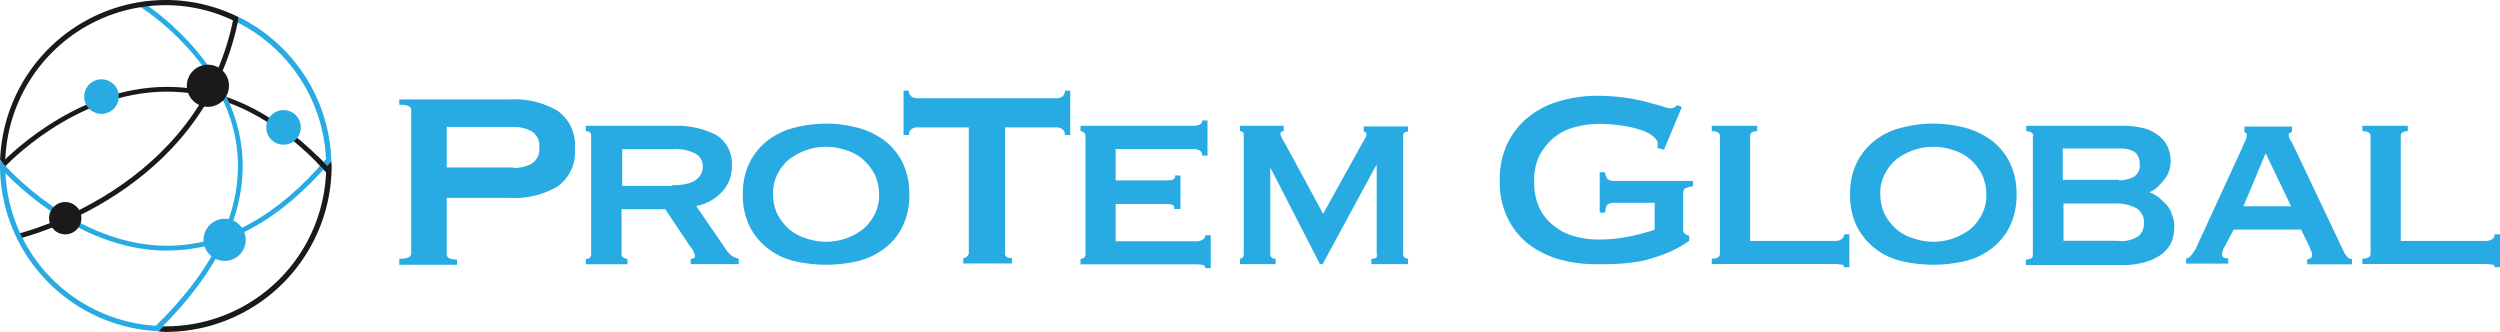
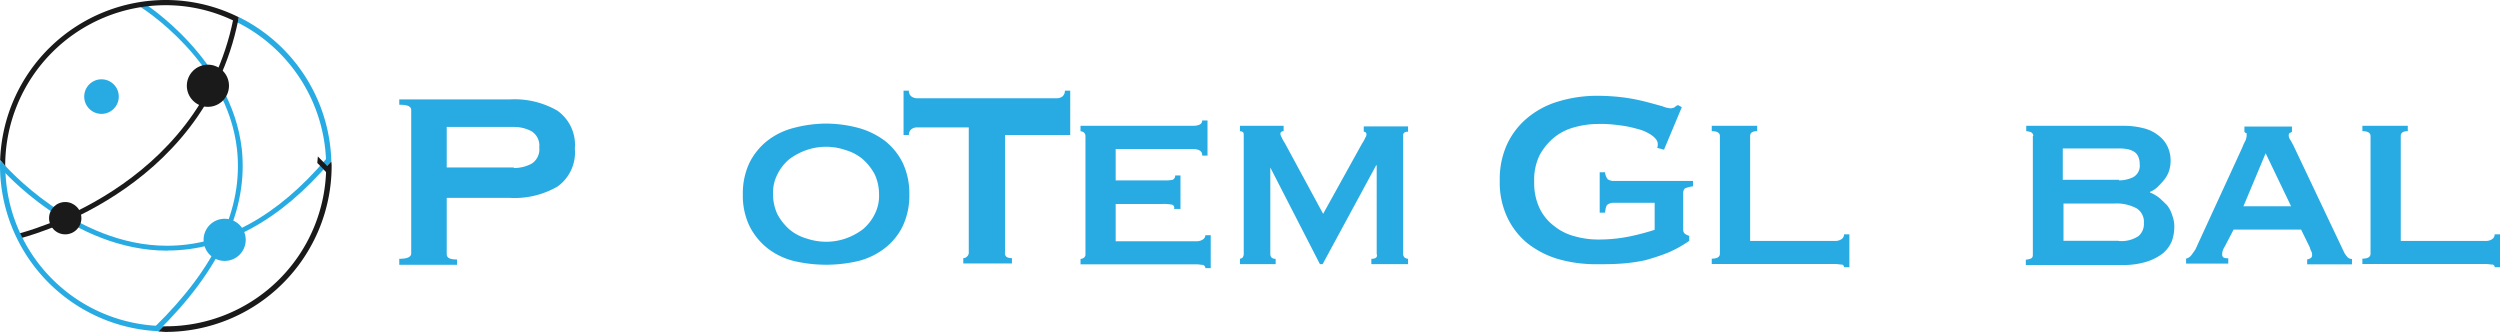
<svg xmlns="http://www.w3.org/2000/svg" width="257.521" height="34.19" viewBox="0 0 257.521 34.19">
  <g id="b" transform="translate(-0.01 -0.01)">
    <g id="c" transform="translate(0.01 0.01)">
      <g id="Group_2189" data-name="Group 2189">
        <g id="Group_2187" data-name="Group 2187" transform="translate(0.043 0.261)">
          <g id="Group_2186" data-name="Group 2186" transform="translate(41.084 9.08)">
            <path id="Path_8566" data-name="Path 8566" d="M28.41,24.052V23.5c.782,0,1.231-.174,1.231-.55V8.181c0-.391-.391-.55-1.231-.55V7.08H39.821a8.8,8.8,0,0,1,4.895,1.173,4.318,4.318,0,0,1,1.781,3.9,4.318,4.318,0,0,1-1.781,3.9,8.835,8.835,0,0,1-4.895,1.173H33.3v5.793c0,.391.333.55,1.057.55v.55H28.41Zm11.8-9.905a3.8,3.8,0,0,0,1.839-.449,1.74,1.74,0,0,0,.782-1.665,1.74,1.74,0,0,0-.782-1.665,3.8,3.8,0,0,0-1.839-.449H33.3v4.171h6.908Z" transform="translate(-28.41 -6.182)" fill="#28abe2" />
-             <path id="Path_8567" data-name="Path 8567" d="M50.615,8.96a9.071,9.071,0,0,1,4.5.941,3.5,3.5,0,0,1,1.607,3.287,3.691,3.691,0,0,1-.333,1.564,4.322,4.322,0,0,1-.84,1.173,4.656,4.656,0,0,1-1.173.84,4.525,4.525,0,0,1-1.332.449l3.171,4.62a2.829,2.829,0,0,0,.55.55,3.243,3.243,0,0,0,.666.275v.55H52.483v-.55c.275,0,.449-.116.449-.275a2.093,2.093,0,0,0-.507-1l-2.563-3.838h-4.5v4.62a.429.429,0,0,0,.217.391,1.4,1.4,0,0,0,.391.116v.55H41.68v-.55c.391,0,.55-.174.55-.507V10.017c0-.333-.174-.507-.55-.507V8.96h8.906Zm-.058,6.126q3.171,0,3.171-2a1.466,1.466,0,0,0-.782-1.274,4.577,4.577,0,0,0-2.389-.449H45.431v3.78h5.126v-.058Z" transform="translate(-22.463 -5.34)" fill="#28abe2" />
            <path id="Path_8568" data-name="Path 8568" d="M61.423,8.8a13.23,13.23,0,0,1,3.345.449,8.239,8.239,0,0,1,2.722,1.332,6.6,6.6,0,0,1,1.839,2.288A7.355,7.355,0,0,1,70,16.1a7.355,7.355,0,0,1-.666,3.229,6.341,6.341,0,0,1-1.839,2.288,7.364,7.364,0,0,1-2.722,1.332,14.505,14.505,0,0,1-6.69,0,7.255,7.255,0,0,1-2.722-1.332,6.764,6.764,0,0,1-1.839-2.288A7.224,7.224,0,0,1,52.85,16.1a7.355,7.355,0,0,1,.666-3.229,6.731,6.731,0,0,1,1.839-2.288,7.364,7.364,0,0,1,2.722-1.332A13.23,13.23,0,0,1,61.423,8.8Zm0,2.389a6.156,6.156,0,0,0-2,.333,6.55,6.55,0,0,0-1.781.941,4.8,4.8,0,0,0-1.231,1.564,4.137,4.137,0,0,0-.449,2.056,4.878,4.878,0,0,0,.449,2.056A5.661,5.661,0,0,0,57.643,19.7a4.9,4.9,0,0,0,1.781.941,6.425,6.425,0,0,0,2,.333,6.156,6.156,0,0,0,2-.333A6.55,6.55,0,0,0,65.2,19.7a4.8,4.8,0,0,0,1.231-1.564,4.137,4.137,0,0,0,.449-2.056,4.877,4.877,0,0,0-.449-2.056A5.661,5.661,0,0,0,65.2,12.464a4.9,4.9,0,0,0-1.781-.941,6.155,6.155,0,0,0-2-.333Z" transform="translate(-17.458 -5.411)" fill="#28abe2" />
-             <path id="Path_8569" data-name="Path 8569" d="M74.721,23.157c0,.391.217.55.724.55v.55H70.435v-.55a.5.5,0,0,0,.391-.174A.539.539,0,0,0,71,23.085V10.24H65.656a.987.987,0,0,0-.55.174.739.739,0,0,0-.275.608h-.55V6.46h.55a.719.719,0,0,0,.275.608,1.062,1.062,0,0,0,.55.174H80.079a.987.987,0,0,0,.55-.174A.739.739,0,0,0,80.9,6.46h.55v4.562H80.9a.719.719,0,0,0-.275-.608,1.062,1.062,0,0,0-.55-.174H74.736V23.157h0Z" transform="translate(-12.335 -6.46)" fill="#28abe2" />
+             <path id="Path_8569" data-name="Path 8569" d="M74.721,23.157c0,.391.217.55.724.55v.55H70.435v-.55a.5.5,0,0,0,.391-.174A.539.539,0,0,0,71,23.085V10.24H65.656a.987.987,0,0,0-.55.174.739.739,0,0,0-.275.608h-.55V6.46h.55a.719.719,0,0,0,.275.608,1.062,1.062,0,0,0,.55.174H80.079a.987.987,0,0,0,.55-.174A.739.739,0,0,0,80.9,6.46h.55v4.562H80.9H74.736V23.157h0Z" transform="translate(-12.335 -6.46)" fill="#28abe2" />
            <path id="Path_8570" data-name="Path 8570" d="M89.4,12.128c0-.391-.333-.608-1-.608H80.49v3.229H85.5a3.385,3.385,0,0,0,.84-.058.429.429,0,0,0,.275-.449h.55v3.447H86.5a.32.32,0,0,0-.275-.449,4.565,4.565,0,0,0-1-.058H80.49v3.838h8.3a1.136,1.136,0,0,0,.666-.174.55.55,0,0,0,.275-.449h.55v3.389h-.55a.353.353,0,0,0-.275-.333c-.174,0-.391-.058-.666-.058H76.87v-.55a.767.767,0,0,0,.333-.116.424.424,0,0,0,.174-.391V10.187A.5.5,0,0,0,77.2,9.8a.767.767,0,0,0-.333-.116V9.13H88.4c.666,0,1-.174,1-.55h.55V12.2H89.4v-.058Z" transform="translate(-6.693 -5.51)" fill="#28abe2" />
            <path id="Path_8571" data-name="Path 8571" d="M88.21,22.645a.4.4,0,0,0,.275-.116.7.7,0,0,0,.116-.449v-11.9c0-.275,0-.507-.058-.55a.556.556,0,0,0-.333-.116V8.96h4.5v.55c-.217,0-.333.116-.333.275a.767.767,0,0,0,.116.333,3.906,3.906,0,0,0,.333.608l3.953,7.3,4.011-7.241a3.4,3.4,0,0,0,.333-.608.54.54,0,0,0,.116-.333.258.258,0,0,0-.275-.275v-.55h4.562v.55a.678.678,0,0,0-.333.058.341.341,0,0,0-.174.333V22.153a.5.5,0,0,0,.174.391.767.767,0,0,0,.333.116v.55h-3.78v-.55c.449,0,.666-.174.55-.507V13.029h-.058L96.725,23.21H96.45l-5.228-10.18h.116v9.123c0,.333.174.507.55.507v.55H88.21v-.55Z" transform="translate(-1.612 -5.34)" fill="#28abe2" />
            <path id="Path_8572" data-name="Path 8572" d="M123.575,12.366l-.666-.174a.919.919,0,0,0,.058-.391c0-.333-.217-.608-.608-.9a4.386,4.386,0,0,0-1.506-.666,11.364,11.364,0,0,0-2-.391,12.593,12.593,0,0,0-2.056-.116,9.057,9.057,0,0,0-2.389.333,5.593,5.593,0,0,0-2.114,1.057,6.219,6.219,0,0,0-1.506,1.839,5.784,5.784,0,0,0-.55,2.722,6.092,6.092,0,0,0,.55,2.722,5.009,5.009,0,0,0,1.506,1.839,5.593,5.593,0,0,0,2.114,1.057,8.815,8.815,0,0,0,2.389.333,15.865,15.865,0,0,0,3.345-.333,24.862,24.862,0,0,0,2.505-.666v-2.78h-4.171a1.048,1.048,0,0,0-.666.174c-.174.116-.217.391-.275.84h-.55V14.7h.55a1.4,1.4,0,0,0,.275.724,1.167,1.167,0,0,0,.666.174H126.6v.55a3.344,3.344,0,0,0-.84.217.715.715,0,0,0-.174.55v3.678a.558.558,0,0,0,.174.449,2.164,2.164,0,0,0,.449.217v.507A12.04,12.04,0,0,1,123.981,23a21.886,21.886,0,0,1-2.389.782,17.735,17.735,0,0,1-2.447.333c-.84.058-1.607.058-2.389.058a14,14,0,0,1-4.113-.55,9.446,9.446,0,0,1-3.171-1.665,7.663,7.663,0,0,1-2.056-2.722,8.429,8.429,0,0,1-.724-3.678,8.6,8.6,0,0,1,.724-3.678,7.835,7.835,0,0,1,2.056-2.722,8.851,8.851,0,0,1,3.171-1.723,13.621,13.621,0,0,1,4.113-.608,20.811,20.811,0,0,1,2.722.174,18.852,18.852,0,0,1,2.288.449c.681.174,1.231.333,1.665.449a2.68,2.68,0,0,0,.84.217,1.024,1.024,0,0,0,.449-.116.876.876,0,0,1,.333-.217l.391.217L123.6,12.4Z" transform="translate(6.67 -6.299)" fill="#28abe2" />
            <path id="Path_8573" data-name="Path 8573" d="M126.447,8.96v.55c-.507,0-.724.174-.724.507v10.8h8.732a1.136,1.136,0,0,0,.666-.174.572.572,0,0,0,.275-.507h.55v3.389h-.55a.258.258,0,0,0-.275-.275c-.159,0-.391-.058-.666-.058H121.77v-.55c.55,0,.84-.174.84-.507V10.017c0-.333-.275-.507-.84-.507V8.96h4.677Z" transform="translate(13.428 -5.34)" fill="#28abe2" />
-             <path id="Path_8574" data-name="Path 8574" d="M140.183,8.8a13.23,13.23,0,0,1,3.345.449,8.239,8.239,0,0,1,2.723,1.332,6.6,6.6,0,0,1,1.839,2.288,7.354,7.354,0,0,1,.666,3.229,7.354,7.354,0,0,1-.666,3.229,6.341,6.341,0,0,1-1.839,2.288,7.148,7.148,0,0,1-2.723,1.332,14.506,14.506,0,0,1-6.69,0,7.255,7.255,0,0,1-2.723-1.332,6.764,6.764,0,0,1-1.839-2.288,7.224,7.224,0,0,1-.666-3.229,7.354,7.354,0,0,1,.666-3.229,6.731,6.731,0,0,1,1.839-2.288,7.148,7.148,0,0,1,2.723-1.332A12.545,12.545,0,0,1,140.183,8.8Zm0,2.389a6.155,6.155,0,0,0-2,.333,6.55,6.55,0,0,0-1.781.941,4.8,4.8,0,0,0-1.231,1.564,4.137,4.137,0,0,0-.449,2.056,4.877,4.877,0,0,0,.449,2.056A5.66,5.66,0,0,0,136.4,19.7a4.9,4.9,0,0,0,1.781.941,6.425,6.425,0,0,0,2,.333,6.156,6.156,0,0,0,2-.333,6.549,6.549,0,0,0,1.781-.941,4.8,4.8,0,0,0,1.231-1.564,4.137,4.137,0,0,0,.449-2.056,4.878,4.878,0,0,0-.449-2.056,5.66,5.66,0,0,0-1.231-1.564,4.9,4.9,0,0,0-1.781-.941,6.425,6.425,0,0,0-2-.333Z" transform="translate(17.838 -5.411)" fill="#28abe2" />
            <path id="Path_8575" data-name="Path 8575" d="M144.878,10.017a.429.429,0,0,0-.217-.391,1.606,1.606,0,0,0-.507-.116V8.96h10.079a8.058,8.058,0,0,1,2.114.275,4.009,4.009,0,0,1,1.506.782,3.038,3.038,0,0,1,.9,1.173,3.493,3.493,0,0,1,.1,2.447,2.921,2.921,0,0,1-.507.9,8.4,8.4,0,0,1-.666.724,2.505,2.505,0,0,1-.782.507v.058a3.787,3.787,0,0,1,.9.507c.29.232.55.507.84.782a3.057,3.057,0,0,1,.55,1.057,3.152,3.152,0,0,1,.217,1.274,4.36,4.36,0,0,1-.275,1.448,3.34,3.34,0,0,1-.941,1.231,5.414,5.414,0,0,1-1.665.84,8.062,8.062,0,0,1-2.447.333H144.11v-.55a1.606,1.606,0,0,0,.507-.116c.174-.058.217-.217.217-.391V10.017h.058Zm8.848,4.562a3.318,3.318,0,0,0,1.448-.333,1.33,1.33,0,0,0,.666-1.332,1.847,1.847,0,0,0-.174-.84,1.144,1.144,0,0,0-.507-.507,2,2,0,0,0-.666-.217,4.3,4.3,0,0,0-.782-.058h-5.793v3.229h5.793v.058Zm-.058,6.241a3.178,3.178,0,0,0,2.056-.507,1.641,1.641,0,0,0,.55-1.332,1.659,1.659,0,0,0-.724-1.506,4.374,4.374,0,0,0-2.389-.507h-5.17v3.838h5.677Z" transform="translate(23.439 -5.34)" fill="#28abe2" />
            <path id="Path_8576" data-name="Path 8576" d="M155.484,22.622a.923.923,0,0,0,.608-.391c.174-.217.275-.391.391-.55l4.837-10.513a4.969,4.969,0,0,1,.333-.724,1.616,1.616,0,0,0,.116-.55c0-.116,0-.217-.058-.217s-.116-.058-.174-.116V9.01h4.895v.55s-.116.058-.217.116c-.058,0-.116.116-.116.275a.884.884,0,0,0,.174.449c.116.174.217.391.333.608l5.228,11.02a3.012,3.012,0,0,0,.333.449.623.623,0,0,0,.449.174v.55H168v-.507a.767.767,0,0,0,.333-.116.341.341,0,0,0,.174-.333.678.678,0,0,0-.058-.333,1.8,1.8,0,0,1-.174-.449l-.9-1.839h-6.951l-.9,1.723a2.05,2.05,0,0,0-.217.449,1.06,1.06,0,0,0-.058.391.328.328,0,0,0,.174.333,1.058,1.058,0,0,0,.449.058v.55h-4.344v-.507h-.058Zm10.861-5.4-2.621-5.459-2.288,5.459h4.895Z" transform="translate(28.53 -5.317)" fill="#28abe2" />
            <path id="Path_8577" data-name="Path 8577" d="M172.727,8.96v.55c-.507,0-.724.174-.724.507v10.8h8.732a1.135,1.135,0,0,0,.666-.174.572.572,0,0,0,.275-.507h.55v3.389h-.55a.258.258,0,0,0-.275-.275c-.159,0-.391-.058-.666-.058H168.05v-.55c.55,0,.84-.174.84-.507V10.017c0-.333-.275-.507-.84-.507V8.96h4.677Z" transform="translate(34.168 -5.34)" fill="#28abe2" />
          </g>
          <path id="Path_8578" data-name="Path 8578" d="M1.386,24,1.27,23.5c.174-.058,18.652-4.46,22.214-22.156l.507.116C20.356,19.5,1.545,23.945,1.386,24Z" transform="translate(0.511 0.325)" fill="#1a1a1a" />
-           <path id="Path_8579" data-name="Path 8579" d="M33.651,15.038C28.583,9.477,23.022,6.682,17.229,6.682h-.058C7.614,6.682.489,14.43.431,14.488L.04,14.155S7.382,6.19,17.186,6.19h.058c5.952,0,11.629,2.9,16.813,8.515l-.391.333Z" transform="translate(-0.04 2.499)" fill="#1a1a1a" />
          <path id="Path_8580" data-name="Path 8580" d="M11.829,34.033l-.391-.391q9.514-9.275,8.515-18.319C18.954,6.258,10.106.7,9.99.639L10.265.19c.116.058,9.123,5.793,10.18,15.09.666,6.184-2.23,12.468-8.631,18.753Z" transform="translate(4.419 -0.19)" fill="#28abe2" />
          <path id="Path_8581" data-name="Path 8581" d="M17.244,20.771h0c-9.8,0-17.088-8.414-17.2-8.53l.391-.333s7.241,8.356,16.755,8.356h0c5.85,0,11.353-3.012,16.422-8.964l.391.333c-5.126,6.01-10.8,9.123-16.755,9.123Z" transform="translate(-0.04 4.789)" fill="#28abe2" />
          <circle id="Ellipse_147" data-name="Ellipse 147" cx="2.172" cy="2.172" r="2.172" transform="translate(19.202 6.401)" fill="#1a1a1a" />
          <circle id="Ellipse_148" data-name="Ellipse 148" cx="2.172" cy="2.172" r="2.172" transform="translate(20.926 22.272)" fill="#28abe2" />
          <circle id="Ellipse_149" data-name="Ellipse 149" cx="1.781" cy="1.781" r="1.781" transform="translate(8.631 7.907)" fill="#28abe2" />
-           <circle id="Ellipse_150" data-name="Ellipse 150" cx="1.781" cy="1.781" r="1.781" transform="translate(27.384 11.078)" fill="#28abe2" />
          <circle id="Ellipse_151" data-name="Ellipse 151" cx="1.665" cy="1.665" r="1.665" transform="translate(5.011 20.549)" fill="#1a1a1a" />
        </g>
        <path id="Path_8582" data-name="Path 8582" d="M17.026,1.22c-.043.232-.087.434-.116.565a16.594,16.594,0,0,1,9.123,14.742v.116l.536-.565A17.1,17.1,0,0,0,17.026,1.22Z" transform="translate(7.563 0.532)" fill="#28abe2" />
        <g id="Group_2188" data-name="Group 2188">
          <path id="Path_8583" data-name="Path 8583" d="M.541,17.084A16.551,16.551,0,0,1,17.079.546a16.142,16.142,0,0,1,7.4,1.8c.029-.13.072-.333.116-.565A16.839,16.839,0,0,0,17.079.01,17.1,17.1,0,0,0,.02,16.5c.159.188.348.391.521.608v-.029Z" transform="translate(-0.006 -0.01)" fill="#1a1a1a" />
          <path id="Path_8584" data-name="Path 8584" d="M29.1,11.49l-.536.565A16.523,16.523,0,0,1,12.038,28.477h-.246c-.174.174-.348.348-.521.536.261,0,.507.043.768.043A17.12,17.12,0,0,0,29.126,11.968a4.385,4.385,0,0,0-.029-.449Z" transform="translate(5.036 5.135)" fill="#1a1a1a" />
          <path id="Path_8585" data-name="Path 8585" d="M.56,12.008c-.188-.2-.362-.42-.521-.608,0,.188-.029.391-.029.579A17.108,17.108,0,0,0,16.33,29.024c.174-.174.348-.348.521-.536A16.5,16.5,0,0,1,.56,12.008Z" transform="translate(-0.01 5.094)" fill="#28abe2" />
        </g>
        <path id="Path_8586" data-name="Path 8586" d="M22.638,11.14l-.058.666c.2.2.405.405.97,1.014l.391-.333C23.536,12.052,23.174,11.661,22.638,11.14Z" transform="translate(10.104 4.978)" fill="#1a1a1a" />
      </g>
    </g>
  </g>
</svg>